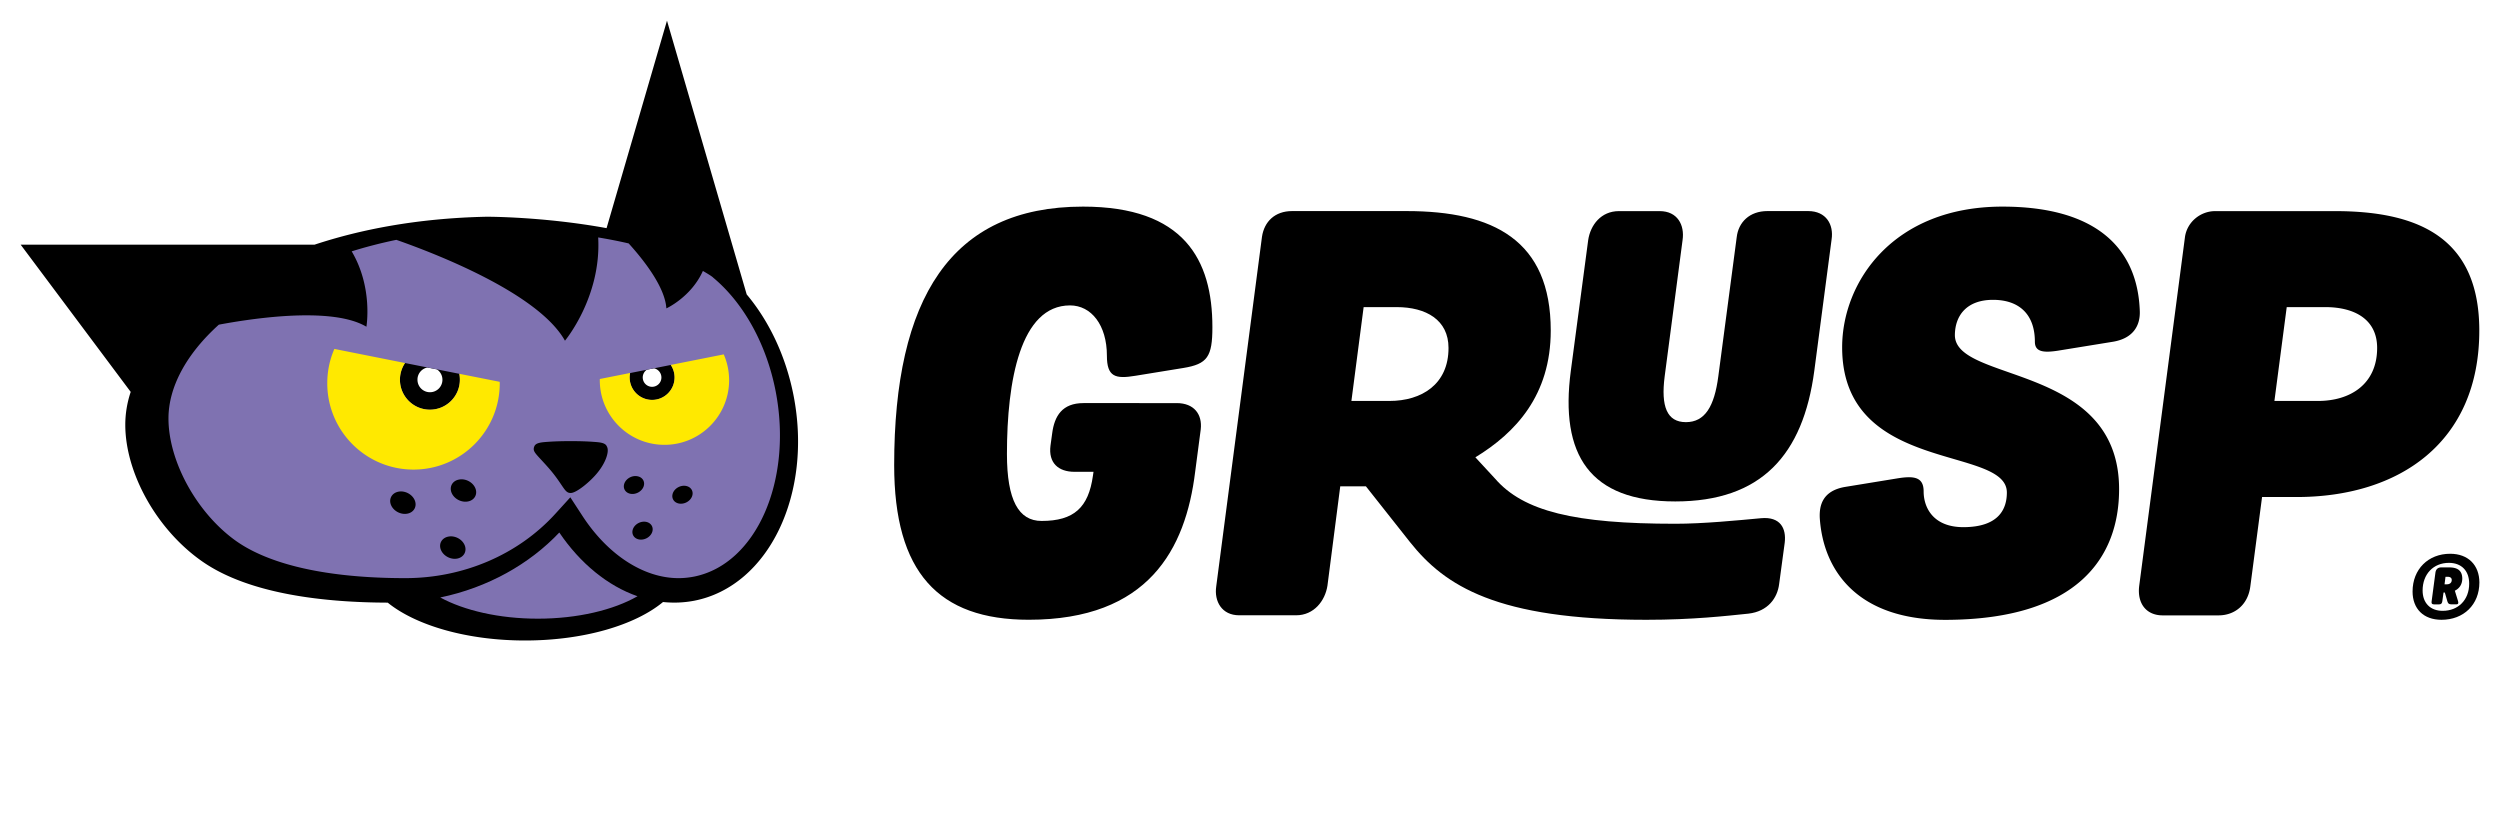
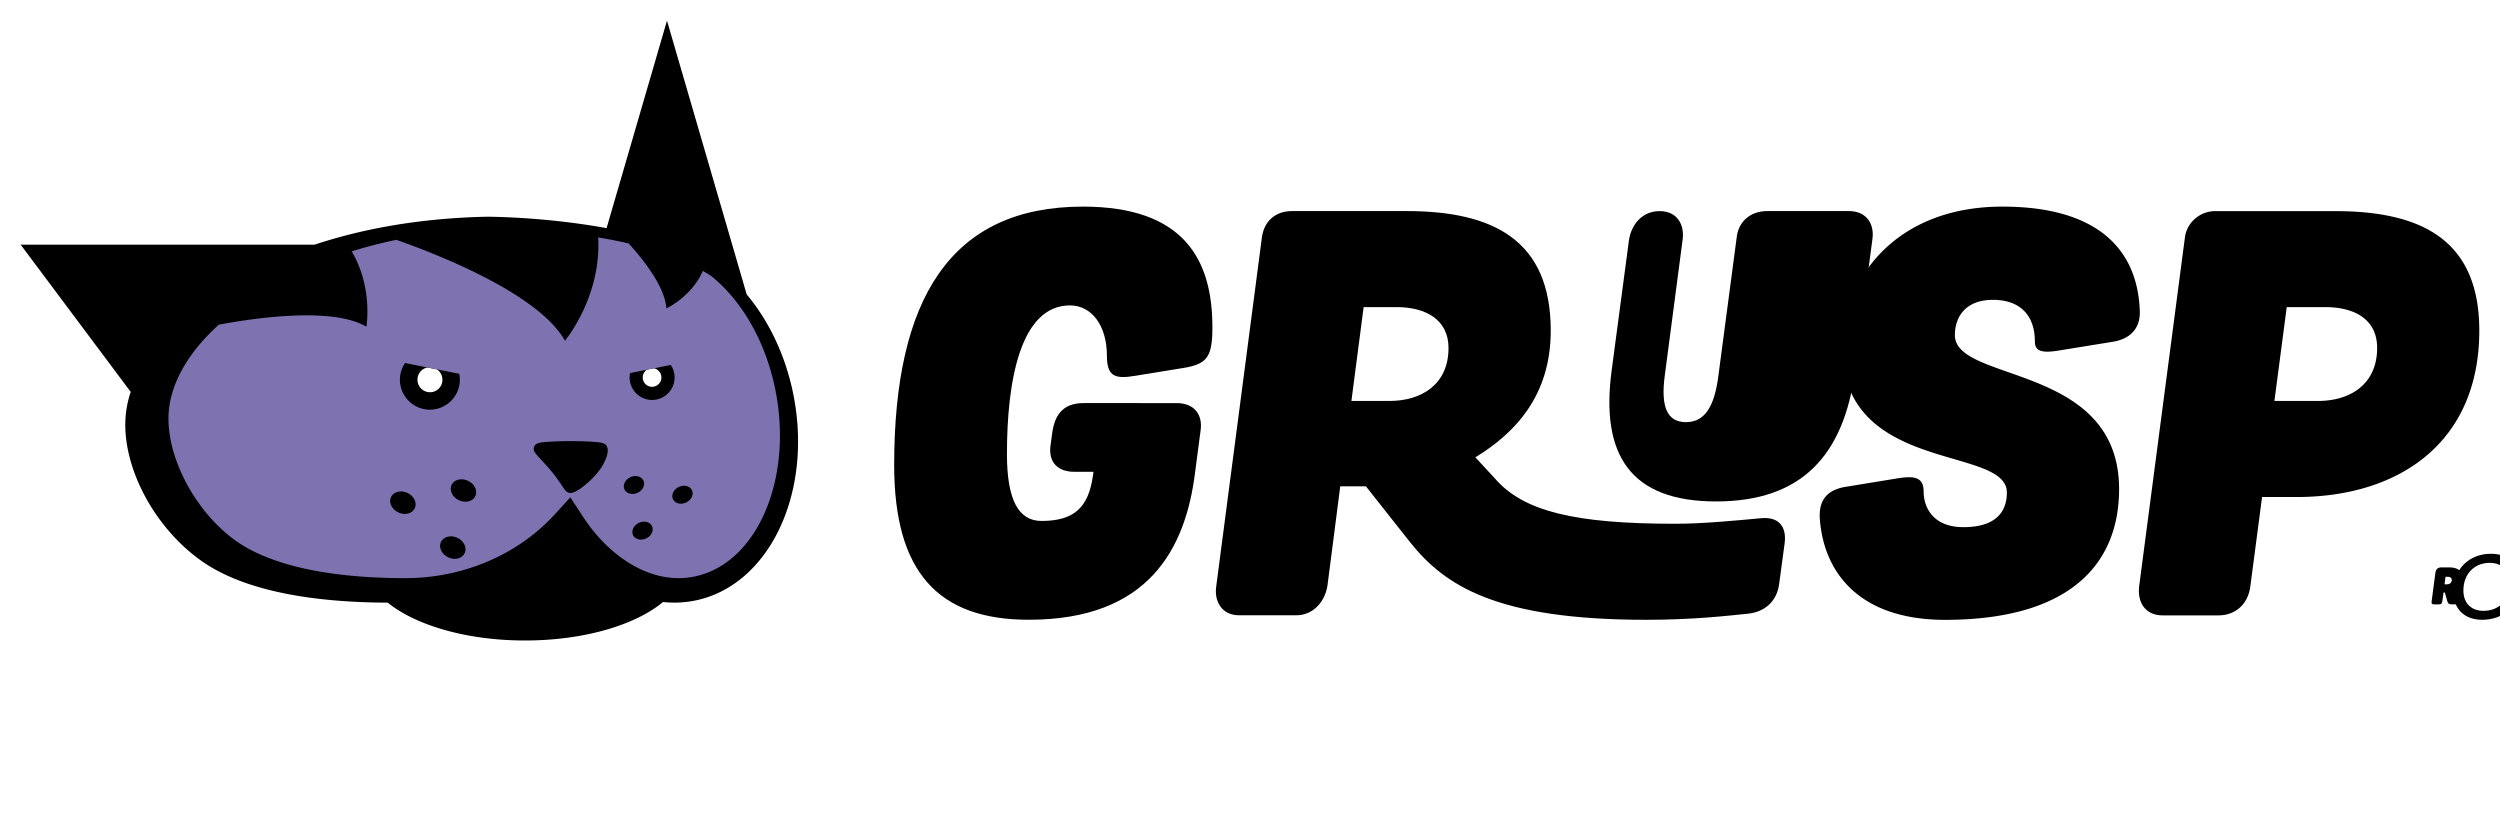
<svg xmlns="http://www.w3.org/2000/svg" xml:space="preserve" id="Layer_1" x="0" y="0" version="1.1" viewBox="0 0 605 200">
  <style>.st0{fill:#7f72b1}</style>
  <path d="M426.23 125.4c-5.81.54-14.05 1.35-20.8 1.35-24.32 0-36.76-2.98-43.65-10.95l-4.74-5.13c9.73-5.94 18.24-15 18.24-30.67 0-21.9-13.93-28.92-34.87-28.92H312.7c-4.2 0-6.75 2.57-7.3 6.21l-11.07 84.59c-.54 3.65 1.35 7.02 5.55 7.02h13.78c4.32 0 7.02-3.51 7.58-7.16l3.1-24.05h6.21l10.68 13.51c8.38 10.54 20.94 18.79 57.16 18.79 11.36 0 19.45-.95 24.73-1.49 4.72-.54 7.02-3.79 7.43-7.16l1.35-10c.42-3.5-1.07-6.34-5.67-5.94m-90-28.37h-9.19L330 74.32h7.97c7.16 0 12.57 3.11 12.57 9.87.02 8.78-6.46 12.84-14.31 12.84M262.06 50c-32.02 0-45.67 22.29-45.67 62.56 0 25.95 10.68 37.42 32.57 37.42 28.91 0 37.97-17.03 40.27-35.81l1.35-10.27c.41-3.64-1.62-6.35-5.81-6.35H262.2c-5.14 0-7.02 3.11-7.57 7.3l-.41 2.98c-.54 4.18 1.89 6.35 5.81 6.35h4.6l-.14.95c-1.08 7.7-4.59 10.94-12.43 10.94-5.54 0-8.38-4.99-8.38-16.21 0-17.7 3.25-35.95 15.27-35.95 5.13 0 8.92 4.74 8.92 12.17 0 5.13 2.03 5.67 6.9 4.86l11.61-1.89c5.81-.95 7.02-2.71 7.02-9.87.01-16.34-6.88-29.18-31.34-29.18" />
-   <path d="M437.58 51.08h-9.87c-4.33 0-7.02 2.71-7.43 6.35l-4.45 33.65c-.95 7.3-3.25 11.08-7.84 11.08s-6.08-3.79-5.14-11.08l4.33-32.97c.54-3.64-1.22-7.02-5.54-7.02h-9.87c-4.32 0-6.89 3.37-7.43 7.02l-4.2 31.62c-2.71 20.41 4.6 31.62 25.27 31.62 20.8 0 30.94-11.22 33.65-31.62l4.18-31.75c.57-3.65-1.33-6.9-5.66-6.9m155.36 82.93c-5.31 0-9.1 3.74-9.1 9.14 0 4.16 2.63 6.84 7 6.84 5.35 0 9.17-3.65 9.17-9.05-.02-4.18-2.7-6.93-7.07-6.93m-1.82 13.81c-3.03 0-4.85-1.93-4.85-4.92 0-3.97 2.61-6.69 6.37-6.69 3.05 0 4.9 1.94 4.9 5.01.01 3.97-2.65 6.6-6.42 6.6" />
+   <path d="M437.58 51.08h-9.87c-4.33 0-7.02 2.71-7.43 6.35l-4.45 33.65c-.95 7.3-3.25 11.08-7.84 11.08s-6.08-3.79-5.14-11.08l4.33-32.97c.54-3.64-1.22-7.02-5.54-7.02c-4.32 0-6.89 3.37-7.43 7.02l-4.2 31.62c-2.71 20.41 4.6 31.62 25.27 31.62 20.8 0 30.94-11.22 33.65-31.62l4.18-31.75c.57-3.65-1.33-6.9-5.66-6.9m155.36 82.93c-5.31 0-9.1 3.74-9.1 9.14 0 4.16 2.63 6.84 7 6.84 5.35 0 9.17-3.65 9.17-9.05-.02-4.18-2.7-6.93-7.07-6.93m-1.82 13.81c-3.03 0-4.85-1.93-4.85-4.92 0-3.97 2.61-6.69 6.37-6.69 3.05 0 4.9 1.94 4.9 5.01.01 3.97-2.65 6.6-6.42 6.6" />
  <path d="M592.68 137.31h-1.87c-.97 0-1.34.58-1.44 1.29l-.9 6.79c-.09.63-.02.87.69.87h1c.65 0 .81-.25.9-.9l.27-1.96h.32l.58 2.01c.18.6.34.84 1.13.84h1.03c.58 0 .58-.34.42-.9l-.74-2.4c1.05-.53 1.8-1.45 1.8-3-.04-1.99-1.3-2.64-3.19-2.64m-.5 4.09h-.6l.23-1.82h.49c.65 0 1.02.26 1.02.76.01.71-.52 1.06-1.14 1.06m7.81-61.39c0-21.9-13.91-28.92-34.87-28.92h-29.05c-3.52 0-6.75 2.57-7.3 6.21l-11.08 84.46c-.54 4.32 1.75 7.16 5.67 7.16h13.52c4.05 0 7.16-2.69 7.7-7.02l2.84-21.62h8.38c24.87-.01 44.19-13.26 44.19-40.27m-39.04 17.02h-10.54l2.98-22.71h9.31c7.31 0 12.57 3.11 12.57 9.87 0 8.78-6.48 12.84-14.32 12.84M482.3 72.56c6.35 0 10.14 3.52 10.14 10.14 0 2.44 2.03 2.71 5.54 2.17l13.37-2.17c4.87-.81 6.62-3.92 6.48-7.43C517.29 59.73 506.88 50 484.59 50c-26.49 0-38.79 18.24-38.79 34.05 0 30.81 39.86 23.65 39.86 35.14 0 3.64-1.62 8.38-10.54 8.38-7.16 0-9.6-4.6-9.6-8.65 0-3.65-2.57-3.79-6.62-3.11l-12.43 2.03c-5.41.95-6.21 4.45-6.09 7.43.81 12.98 9.33 25 31.09 24.73 31.21-.27 41.35-15 41.35-31.62 0-30.54-39.74-25.68-39.74-37.29.03-4.74 2.87-8.53 9.22-8.53M30.32 102.8c0 11.6 7.54 25.35 18.64 33.08 11.53 8.04 30.05 9.92 44.87 9.96 6.74 5.47 19.1 9.16 33.22 9.16 14.25 0 26.7-3.74 33.4-9.31 2.52.26 5.07.17 7.63-.33 17.96-3.56 28.67-25.87 23.93-49.81-1.9-9.56-5.97-17.93-11.31-24.3L161.41 5l-14.62 50.21c-15.4-2.81-29.02-2.76-29.02-2.76-17.06.36-30.86 3.19-41.65 6.76H5l26.63 35.63c-.86 2.58-1.31 5.26-1.31 7.96m126.22-13.33 1.71-.34c1.03.21 1.81 1.12 1.81 2.22 0 1.25-1.01 2.26-2.26 2.26a2.264 2.264 0 0 1-1.26-4.14m-53.1-.54 2.29.46c.81.54 1.34 1.46 1.34 2.51 0 1.67-1.35 3.02-3.02 3.02s-3.02-1.35-3.02-3.02c-.02-1.47 1.03-2.69 2.41-2.97" />
  <path d="M187.74 94.85c-2.15-11.27-7.61-21.31-14.99-27.53l-.18-.15-.1-.1c-.41-.34-1.3-.88-2.37-1.5-2.85 6.34-8.84 9.06-8.84 9.06-.32-5.1-5.35-11.56-9.12-15.72-2.48-.57-4.96-1.05-7.38-1.45.81 14.41-8.04 24.99-8.04 24.99-6.39-11.4-31.01-20.98-40.81-24.41-3.89.81-7.49 1.75-10.8 2.79 5.2 8.78 3.56 18.24 3.56 18.24-4.63-2.76-12.66-3.06-20.2-2.55-6.21.43-12.08 1.41-15.51 2.05-7.87 7.1-12.19 15.11-12.19 22.69 0 10.32 6.77 22.71 16.11 29.48 2.7 1.96 6.05 3.61 9.98 4.96 8.08 2.77 18.64 4.21 31.22 4.21 14.07 0 27.32-5.68 36.34-15.6l3.6-3.96 2.94 4.51c6.14 9.42 14.82 15.05 23.24 15.05 1.31 0 2.62-.14 3.9-.4 14.92-3.09 23.75-23.12 19.64-44.66M98.6 124.3c-1.59.32-3.36-.62-3.97-2.08s.19-2.91 1.77-3.23c1.59-.32 3.36.62 3.97 2.08.61 1.47-.19 2.92-1.77 3.23m-1.82-32.41c0-1.49.46-2.88 1.23-4.04l13.13 2.61c.1.46.14.94.14 1.43 0 4-3.25 7.25-7.25 7.25-4 .01-7.25-3.25-7.25-7.25m13.9 43.28c-1.59.32-3.36-.62-3.97-2.08s.18-2.91 1.78-3.23c1.59-.32 3.36.62 3.96 2.08s-.19 2.91-1.77 3.23m2.58-13.82c-1.59.32-3.36-.62-3.97-2.08s.18-2.91 1.77-3.21c1.59-.32 3.36.62 3.97 2.08s-.19 2.91-1.77 3.21m31.36-6.99c-1.78 2.22-5.13 4.94-6.48 4.94h-.08c-.88 0-1.31-.65-2.17-1.92-.52-.77-1.23-1.83-2.18-3.01-.91-1.13-1.9-2.19-2.69-3.05-1.53-1.65-2-2.15-1.82-2.98.01-.08.04-.15.07-.22.3-.98 1.67-1.08 3.34-1.2 1.46-.11 3.41-.17 5.47-.17s4.01.06 5.47.17c1.59.11 2.9.21 3.28 1.06.08.14.14.28.18.44.31 1.11-.42 3.51-2.39 5.94m7.93 5.13c-1.27-.25-1.9-1.41-1.42-2.58s1.9-1.92 3.17-1.65c1.27.25 1.9 1.41 1.41 2.58-.48 1.15-1.9 1.9-3.16 1.65m5.24 9.38c-.48 1.17-1.9 1.92-3.17 1.67s-1.9-1.41-1.42-2.58 1.9-1.92 3.17-1.67c1.26.26 1.9 1.4 1.42 2.58m.01-32.08a5.43 5.43 0 0 1-5.32-6.51l9.85-1.96c.58.87.92 1.9.92 3.03 0 3-2.44 5.44-5.45 5.44m9.65 23.39c-.48 1.17-1.9 1.92-3.17 1.67s-1.9-1.41-1.42-2.58 1.9-1.92 3.17-1.67 1.91 1.41 1.42 2.58" class="st0" />
-   <path d="M135.35 128.87c-7.21 7.63-17.28 13.32-28.81 15.72 5.79 3.14 14.22 5.13 23.61 5.13 9.68 0 18.33-2.11 24.13-5.43-7.21-2.5-13.87-7.95-18.93-15.42" class="st0" />
-   <path d="M111.15 90.46c.1.46.14.94.14 1.43 0 4-3.25 7.25-7.25 7.25s-7.25-3.25-7.25-7.25c0-1.49.46-2.88 1.23-4.04l-17.1-3.41c-1.12 2.55-1.72 5.36-1.72 8.32 0 11.53 9.34 20.88 20.87 20.88s20.87-9.35 20.87-20.88c0-.12-.01-.23-.01-.36zm64-4.7-12.83 2.55c.58.87.92 1.9.92 3.03 0 3.01-2.44 5.43-5.43 5.43a5.43 5.43 0 0 1-5.32-6.51l-7.34 1.46V92c0 8.65 7.01 15.65 15.65 15.65s15.65-7.01 15.65-15.65c-.01-2.22-.47-4.33-1.3-6.24" style="fill:#ffe900" />
</svg>